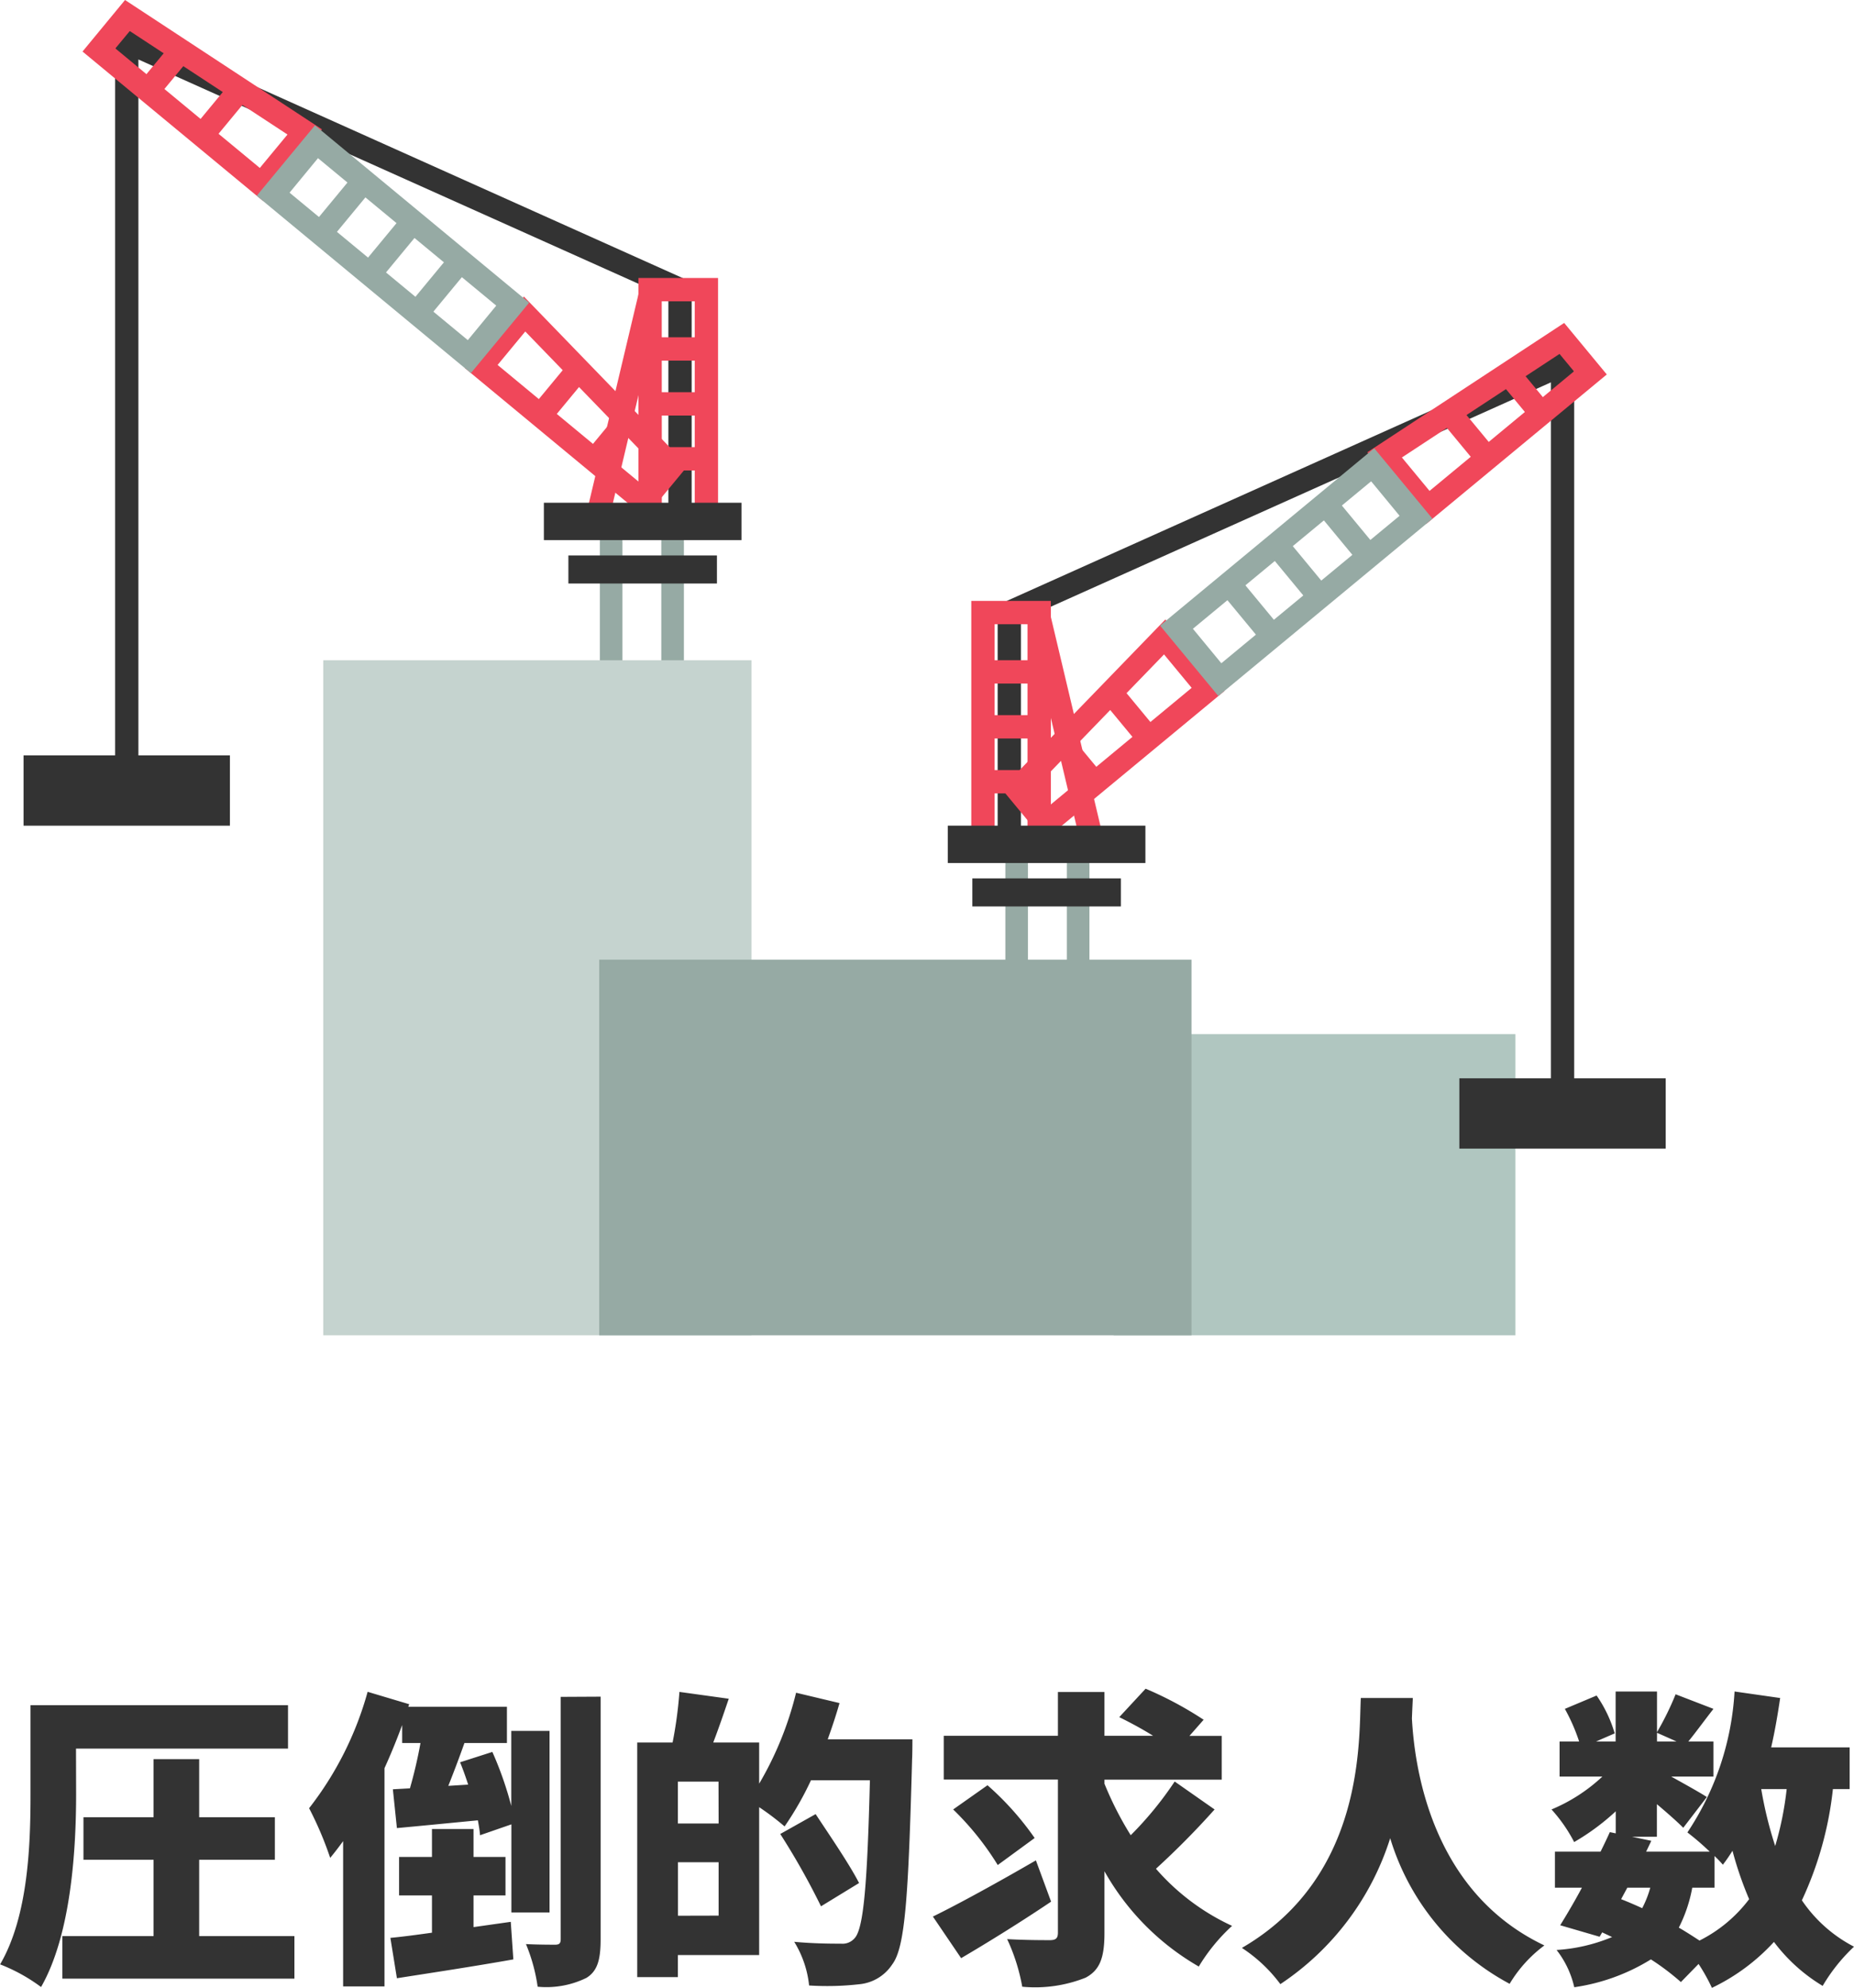
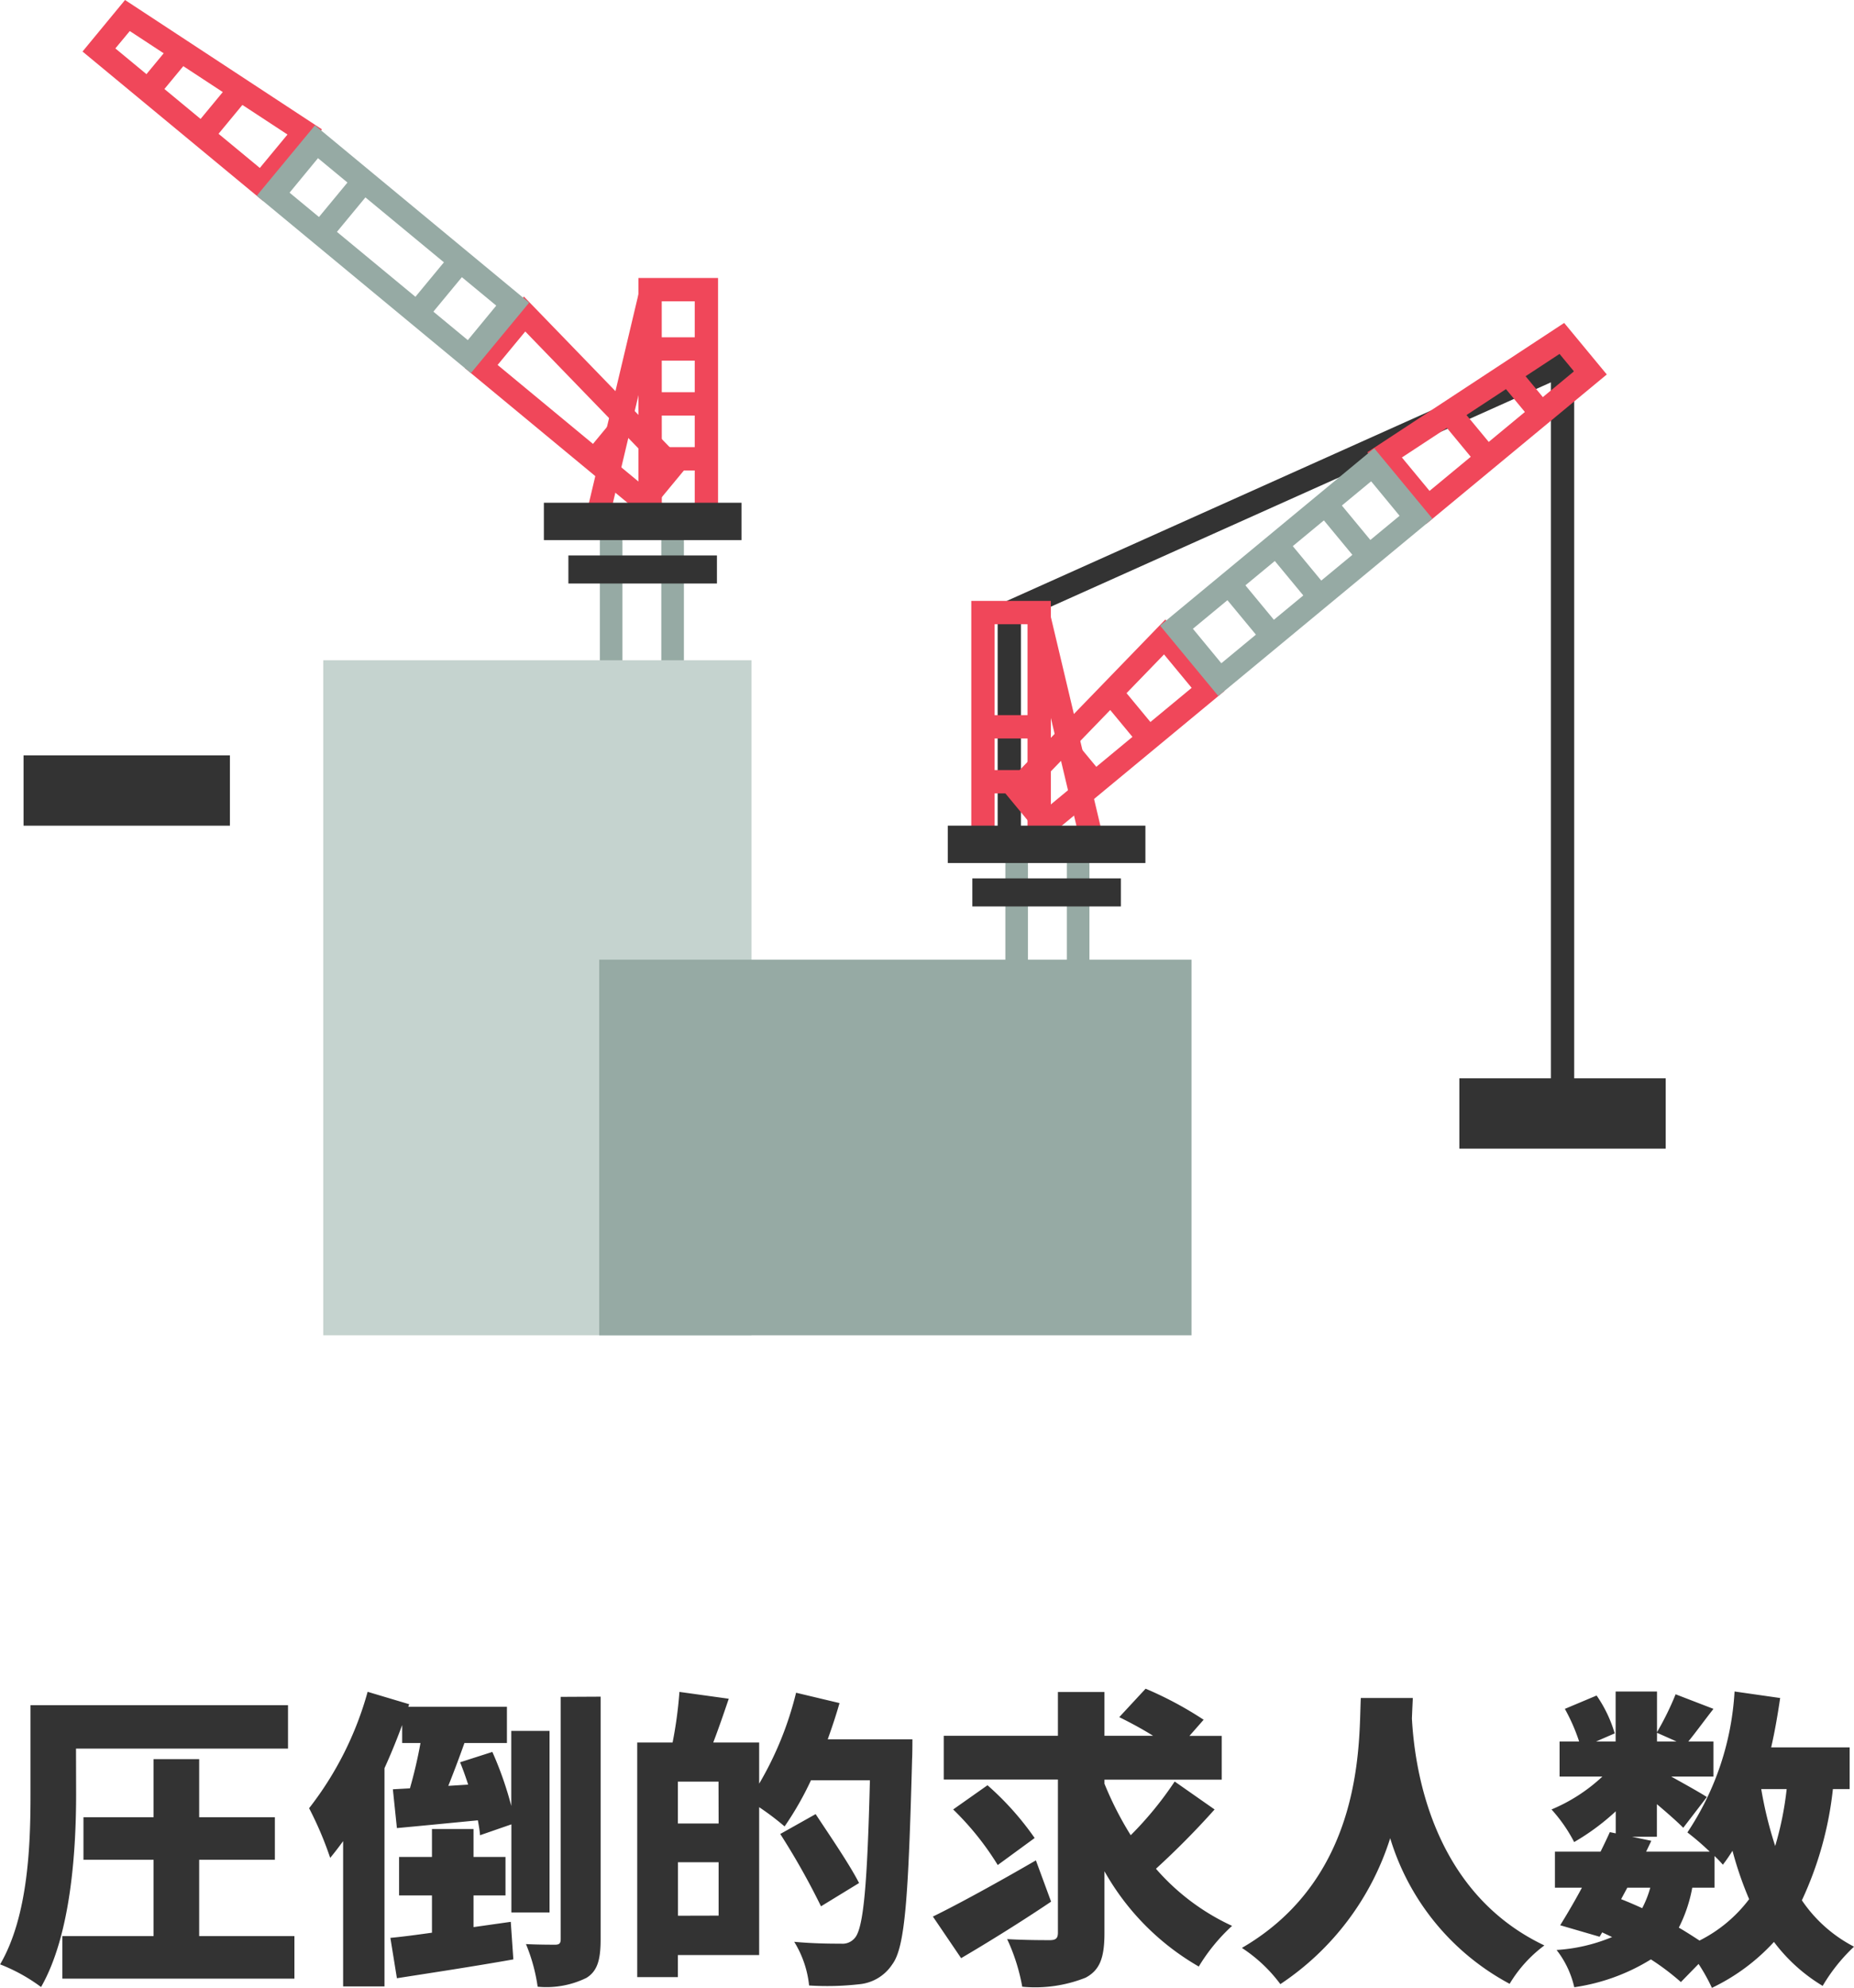
<svg xmlns="http://www.w3.org/2000/svg" width="71.712" height="76.845" viewBox="0 0 71.712 76.845">
  <g transform="translate(487.627 -905.934)">
    <path d="M-32.916-8.064h8.2v-1.68h-9.96v3.456c0,1.92-.084,4.7-1.176,6.564a6.725,6.725,0,0,1,1.584.876c1.164-2.028,1.356-5.316,1.356-7.452Zm4.764,7.248V-3.768h2.928V-5.412h-2.928V-7.656h-1.764v2.244h-2.712v1.644h2.712V-.816h-3.528V.828h8.976V-.816ZM-20.3-8.28h.708A17.875,17.875,0,0,1-20-6.528l-.66.036.156,1.5c.912-.084,2.016-.192,3.132-.3.036.2.072.408.084.576l1.212-.42v3.408H-14.6v-7.02H-16.08v2.9a13.488,13.488,0,0,0-.732-2.088l-1.248.4c.108.264.216.564.312.864l-.768.048c.2-.5.42-1.08.624-1.656h1.644v-1.4h-3.816l.036-.1-1.608-.48A12.891,12.891,0,0,1-23.9-5.76a13.515,13.515,0,0,1,.816,1.92q.252-.306.5-.648V1.128h1.6V-7.308c.252-.552.48-1.116.684-1.668Zm2.76,7.116V-2.388h1.236V-3.876h-1.236v-1.08h-1.608v1.08h-1.272v1.488h1.272v1.44c-.6.084-1.14.156-1.608.2l.252,1.56C-19.224.612-17.556.36-16,.084l-.1-1.452Zm3.372-8.9V-.7c0,.168-.06.216-.216.216s-.66,0-1.128-.024A6.763,6.763,0,0,1-15.06,1.14,3.529,3.529,0,0,0-13.176.8c.432-.264.552-.708.552-1.5v-9.372Zm4.536,8.46V-3.672h1.572v2.064Zm1.572-3.564H-9.636v-1.62h1.572ZM-3.84-8.424c.168-.468.324-.936.456-1.4l-1.68-.4A13.009,13.009,0,0,1-6.492-6.708V-8.3H-8.268c.192-.5.4-1.1.6-1.692l-1.908-.264A16.237,16.237,0,0,1-9.84-8.3h-1.368V.768h1.572V-.084h3.144V-5.8a10.376,10.376,0,0,1,.984.744A12.161,12.161,0,0,0-4.488-6.84h2.28c-.1,3.96-.24,5.724-.588,6.1a.614.614,0,0,1-.528.216c-.324,0-1.044,0-1.812-.072A4.005,4.005,0,0,1-4.56,1.092a11,11,0,0,0,1.944-.048A1.715,1.715,0,0,0-1.344.276c.5-.66.624-2.6.768-7.944.012-.2.012-.756.012-.756Zm1.212,5.556c-.36-.708-1.14-1.848-1.68-2.664l-1.368.768A27.974,27.974,0,0,1-4.1-1.968Zm6.84-.876C2.784-2.916,1.236-2.064.228-1.572L1.32.036C2.364-.576,3.66-1.38,4.8-2.148Zm-3.2-1.968A11.02,11.02,0,0,1,2.736-3.564L4.164-4.608A11.275,11.275,0,0,0,2.34-6.648Zm8.568-1.08a13.469,13.469,0,0,1-1.7,2.076A12.928,12.928,0,0,1,6.864-6.708v-.156H11.4V-8.556H10.152L10.7-9.18a14.02,14.02,0,0,0-2.244-1.2l-1.02,1.1c.408.2.888.456,1.308.72H6.864v-1.692h-1.8v1.692H.648v1.692H5.064V-.948c0,.216-.084.288-.312.288S3.768-.66,3.1-.7A7.411,7.411,0,0,1,3.684,1.14,5.281,5.281,0,0,0,6.132.792C6.684.5,6.864.024,6.864-.936V-3.324A9.777,9.777,0,0,0,10.512.36,7.139,7.139,0,0,1,11.8-1.212,8.75,8.75,0,0,1,8.856-3.42a31.6,31.6,0,0,0,2.268-2.292Zm7.2-3.228c-.084,1.572.18,6.888-4.6,9.66a5.813,5.813,0,0,1,1.488,1.4A10.607,10.607,0,0,0,17.916-4.6a9.5,9.5,0,0,0,4.62,5.628A5.131,5.131,0,0,1,23.88-.456C19.428-2.568,18.852-7.5,18.756-9.228q.018-.45.036-.792Zm13.68,7.332V-3.912a4.035,4.035,0,0,1,.324.336,6.1,6.1,0,0,0,.372-.54A13.707,13.707,0,0,0,31.8-2.244a5.479,5.479,0,0,1-1.92,1.6c-.24-.156-.516-.336-.8-.5A5.621,5.621,0,0,0,29.6-2.688Zm-3.372,0h.888a4.036,4.036,0,0,1-.312.792c-.264-.12-.54-.24-.816-.348ZM33.252-6.5a12.455,12.455,0,0,1-.444,2.2,15.065,15.065,0,0,1-.54-2.2ZM28.236-8.676l.756.336h-.756ZM35.688-6.5V-8.112H32.652c.144-.624.252-1.26.348-1.908l-1.764-.252a10.923,10.923,0,0,1-1.824,5.448,10.1,10.1,0,0,1,.864.744h-2.46l.2-.42-.744-.156h.96v-1.26c.4.336.78.672,1.02.912l.912-1.188c-.216-.144-.852-.5-1.38-.792H30.42V-8.34h-.972c.276-.336.612-.8.972-1.26l-1.464-.564a11.011,11.011,0,0,1-.72,1.464v-1.572h-1.6V-8.34h-.756l.72-.312a5.056,5.056,0,0,0-.7-1.464L24.672-9.6a7.187,7.187,0,0,1,.552,1.26h-.756v1.356h1.656a6.58,6.58,0,0,1-1.968,1.272,5.936,5.936,0,0,1,.876,1.26A8.939,8.939,0,0,0,26.64-5.64v.852l-.228-.048q-.162.36-.36.756H24.288v1.392h1.044c-.288.54-.588,1.044-.84,1.452l1.524.444.1-.168c.132.06.252.12.384.18a6.653,6.653,0,0,1-2.148.5,3.644,3.644,0,0,1,.684,1.44A7.714,7.714,0,0,0,28,.084,9.445,9.445,0,0,1,29.16.96l.684-.7a7.09,7.09,0,0,1,.516.924,7.818,7.818,0,0,0,2.4-1.776,6.594,6.594,0,0,0,1.884,1.7A6.848,6.848,0,0,1,35.856-.408,5.458,5.458,0,0,1,33.84-2.2,13.542,13.542,0,0,0,35.04-6.5Z" transform="translate(-451.771 981.591)" fill="#333" />
    <g transform="translate(-486.716 905.934)">
-       <path d="M8.749,31.658h-.9V2.005l22.3,10v9.123h-.9V12.589L8.749,3.4Z" transform="translate(-4.307 -1.101)" fill="#333" />
      <rect width="2.175" height="0.902" transform="matrix(0.637, -0.77, 0.77, 0.637, 21.694, 17.559)" fill="#f0475a" />
-       <rect width="2.175" height="0.902" transform="matrix(0.637, -0.77, 0.77, 0.637, 19.6, 15.826)" fill="#f0475a" />
      <path d="M44.806,33.945l-6.975-5.772,2.286-2.764,6.337,6.544ZM39.1,28.053l5.586,4.621L45.244,32l-5.074-5.24Z" transform="translate(-20.764 -13.946)" fill="#f0475a" />
      <rect width="2.175" height="0.902" transform="matrix(0.637, -0.77, 0.77, 0.637, 4.422, 3.267)" fill="#f0475a" />
      <rect width="2.175" height="0.902" transform="matrix(0.637, -0.77, 0.77, 0.637, 6.515, 4.999)" fill="#f0475a" />
      <path d="M6.326,1.872,6.884,1.2l6.1,4-1.07,1.292ZM6.7,0,5.056,1.992l6.976,5.772L14.318,5Z" transform="translate(-2.775)" fill="#f0475a" />
      <path d="M28.277,20.317l-8.284-6.855,2.253-2.723,8.284,6.855Zm-7.014-6.975,6.895,5.7,1.1-1.334-6.895-5.7Z" transform="translate(-10.974 -5.894)" fill="#96aaa4" />
-       <rect width="2.633" height="0.902" transform="matrix(0.637, -0.77, 0.77, 0.637, 13.036, 10.306)" fill="#96aaa4" />
      <rect width="2.632" height="0.902" transform="matrix(0.637, -0.77, 0.77, 0.637, 14.868, 11.822)" fill="#96aaa4" />
      <rect width="2.633" height="0.902" transform="matrix(0.637, -0.77, 0.77, 0.637, 11.139, 8.736)" fill="#96aaa4" />
      <rect width="0.874" height="14.521" transform="translate(24.668 20.708)" fill="#96aaa4" />
      <rect width="0.874" height="14.521" transform="translate(22.291 20.708)" fill="#96aaa4" />
      <path d="M55.8,33.895H52.72V23.819H55.8Zm-2.175-.9h1.273V24.721H53.622Z" transform="translate(-28.937 -13.074)" fill="#f0475a" />
      <rect width="2.175" height="0.902" transform="translate(24.234 13.038)" fill="#f0475a" />
      <rect width="2.175" height="0.902" transform="translate(24.234 15.161)" fill="#f0475a" />
      <rect width="2.175" height="0.902" transform="translate(24.234 17.284)" fill="#f0475a" />
      <rect width="9.428" height="0.902" transform="matrix(0.231, -0.973, 0.973, 0.231, 21.673, 20.266)" fill="#f0475a" />
      <rect width="7.643" height="1.444" transform="translate(20.126 19.434)" fill="#333" />
      <rect width="5.746" height="1.085" transform="translate(21.074 21.471)" fill="#333" />
      <rect width="7.982" height="2.718" transform="translate(0 29.199)" fill="#333" />
      <path d="M105.819,59.329h-.9V31.068l-20.5,9.191V48.8h-.9V39.675l22.3-10Z" transform="translate(-45.841 -16.288)" fill="#333" />
      <rect width="0.902" height="2.175" transform="translate(39.743 28.941) rotate(-39.606)" fill="#f0475a" />
      <rect width="0.902" height="2.175" transform="translate(41.836 27.209) rotate(-39.606)" fill="#f0475a" />
      <path d="M85.5,61.616l-1.648-1.992,6.337-6.544,2.287,2.764Zm-.438-1.945.558.674,5.586-4.622-1.069-1.292Z" transform="translate(-46.024 -29.134)" fill="#f0475a" />
      <rect width="0.902" height="2.175" transform="translate(57.015 14.649) rotate(-39.597)" fill="#f0475a" />
      <rect width="0.902" height="2.175" transform="translate(54.921 16.381) rotate(-39.606)" fill="#f0475a" />
      <path d="M117.5,35.435l-2.287-2.764,7.615-5,1.648,1.992Zm-.949-2.563,1.069,1.292,5.586-4.621-.558-.674Z" transform="translate(-63.237 -15.188)" fill="#f0475a" />
      <path d="M99.7,47.987l-2.253-2.723,8.284-6.854,2.253,2.723Zm-.983-2.6,1.1,1.333,6.894-5.7-1.1-1.333Z" transform="translate(-53.487 -21.082)" fill="#96aaa4" />
      <rect width="0.902" height="2.632" transform="translate(48.109 21.336) rotate(-39.611)" fill="#96aaa4" />
      <rect width="0.902" height="2.633" transform="translate(46.277 22.852) rotate(-39.604)" fill="#96aaa4" />
      <rect width="0.902" height="2.633" transform="translate(50.007 19.766) rotate(-39.604)" fill="#96aaa4" />
      <rect width="0.874" height="14.521" transform="translate(37.976 33.19)" fill="#96aaa4" />
      <rect width="0.874" height="14.521" transform="translate(40.354 33.19)" fill="#96aaa4" />
-       <rect width="15.542" height="11.644" transform="translate(42.163 39.973)" fill="#b0c6c0" />
      <rect width="16.566" height="26.095" transform="translate(11.592 25.522)" fill="#c5d3cf" />
      <rect width="22.91" height="14.521" transform="translate(22.266 37.096)" fill="#96aaa4" />
      <path d="M84.336,61.565H81.259V51.489h3.077Zm-2.175-.9h1.273V52.391H82.161Z" transform="translate(-44.601 -28.261)" fill="#f0475a" />
-       <rect width="2.175" height="0.902" transform="translate(37.109 25.521)" fill="#f0475a" />
      <rect width="2.175" height="0.902" transform="translate(37.109 27.644)" fill="#f0475a" />
      <rect width="2.175" height="0.902" transform="translate(37.109 29.767)" fill="#f0475a" />
      <rect width="0.902" height="9.428" transform="matrix(0.973, -0.231, 0.231, 0.973, 38.793, 23.783)" fill="#f0475a" />
      <rect width="7.643" height="1.444" transform="translate(35.75 31.916)" fill="#333" />
      <rect width="5.746" height="1.085" transform="translate(36.699 33.954)" fill="#333" />
      <rect width="7.982" height="2.718" transform="translate(55.536 41.682)" fill="#333" />
    </g>
  </g>
</svg>